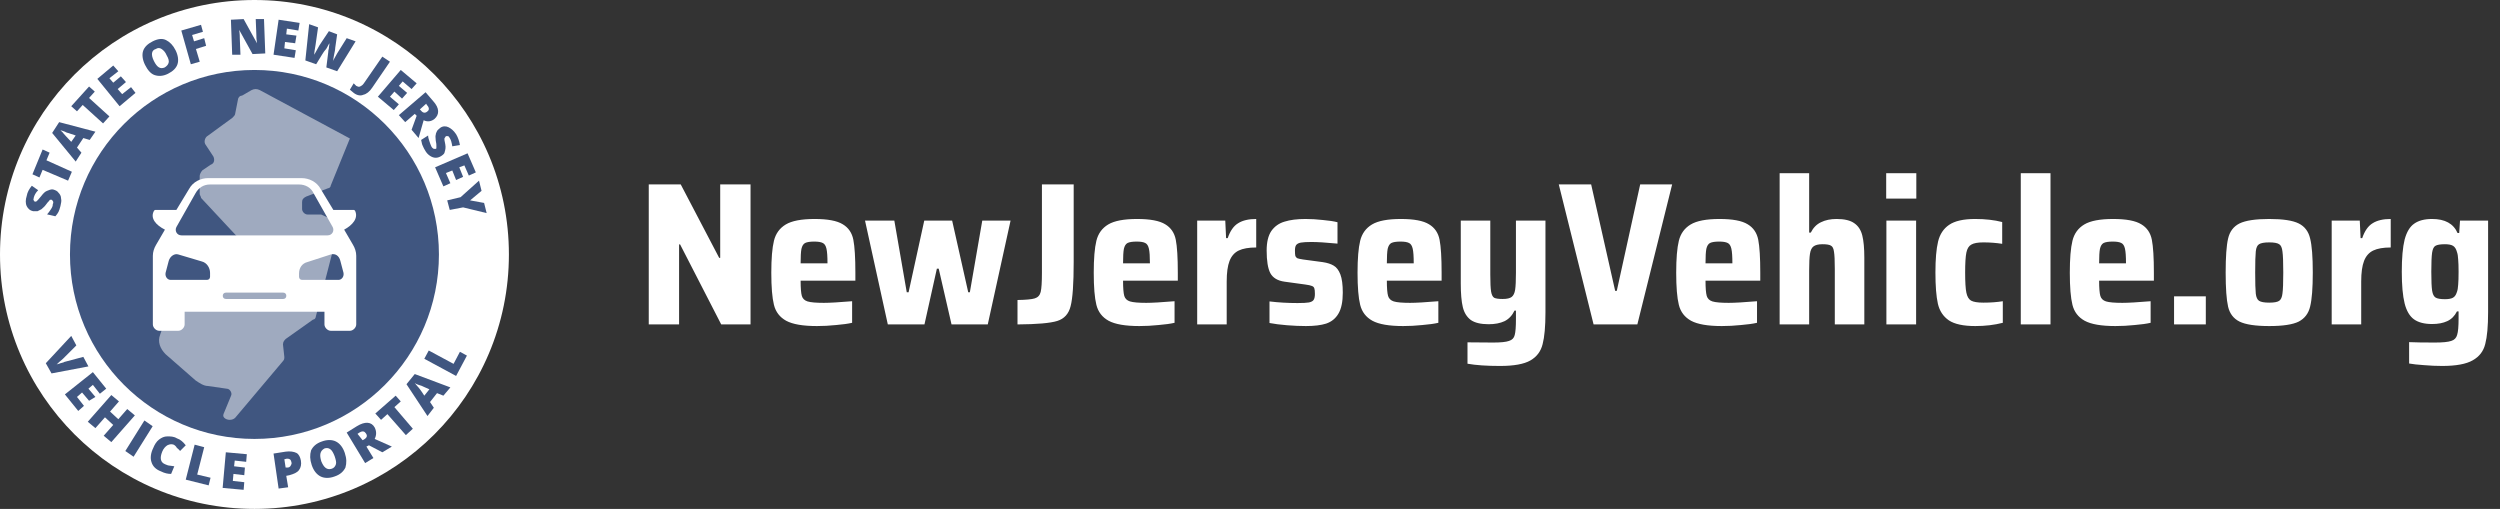
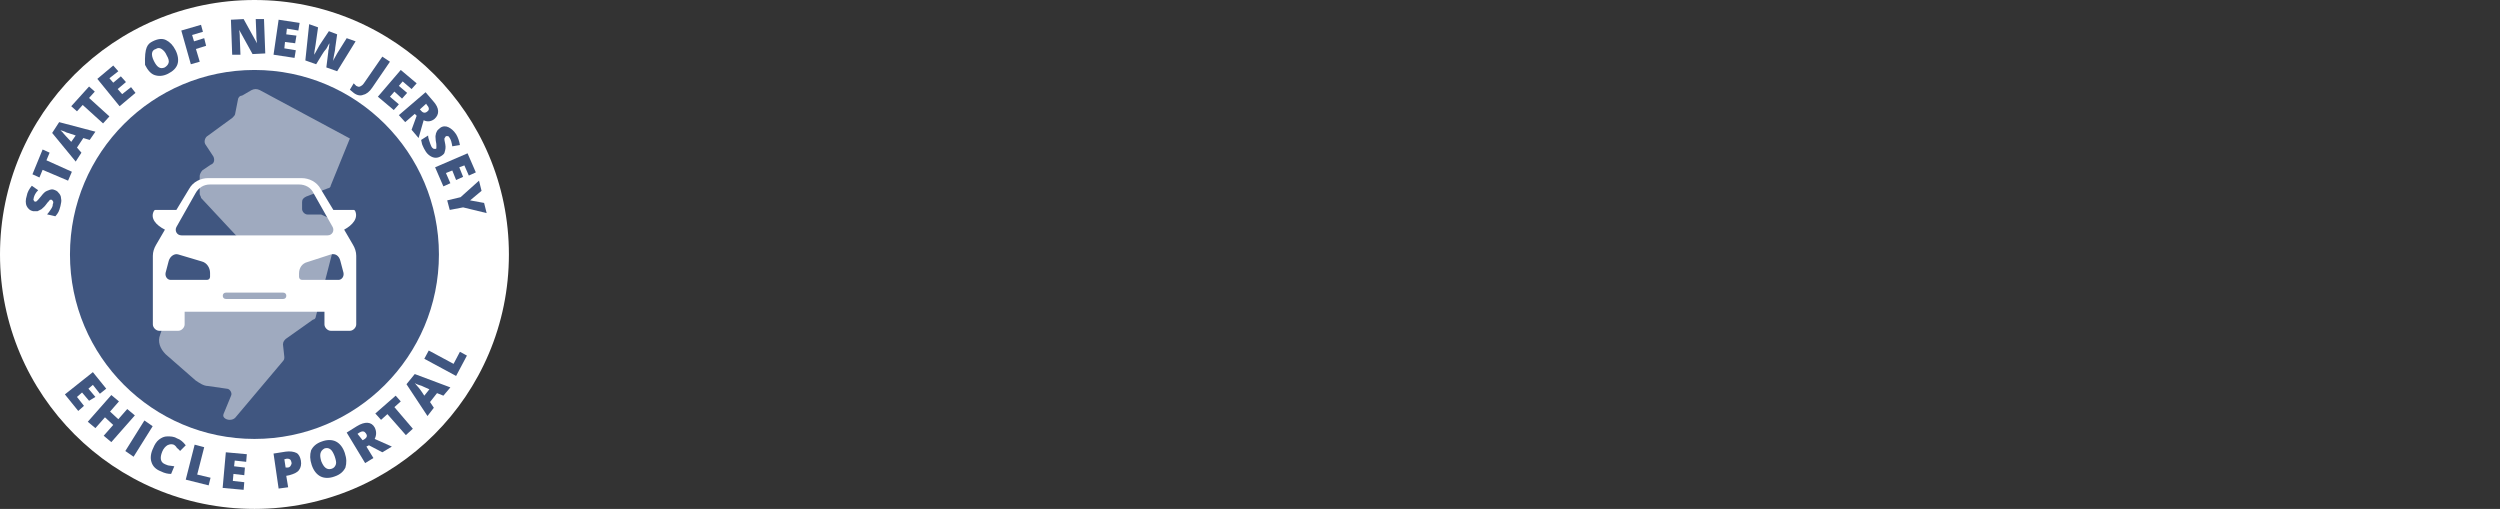
<svg xmlns="http://www.w3.org/2000/svg" width="393" height="80" viewBox="0 0 393 80" fill="none">
  <rect x="0" y="0" width="393" height="80" fill="#333333" stroke="none" />
  <g clip-path="url(#clip0_168_4929)">
    <path fill-rule="evenodd" clip-rule="evenodd" d="M40 80C17.909 80 0 62.091 0 40C0 17.909 17.909 0 40 0C62.091 0 80 17.909 80 40C80 62.091 62.091 80 40 80Z" fill="white" />
    <path fill-rule="evenodd" clip-rule="evenodd" d="M40 69C23.984 69 11 56.016 11 40C11 23.984 23.984 11 40 11C56.016 11 69 23.984 69 40C69 56.016 56.016 69 40 69Z" fill="#405680" />
    <path d="M40.835 14.163L55 21.77L51.995 29.16C51.995 29.377 51.781 29.595 51.566 29.595L48.132 30.899C47.703 31.116 47.488 31.333 47.488 31.768V32.855C47.488 33.289 47.918 33.724 48.347 33.724H50.064C50.278 33.724 50.278 33.724 50.493 33.724L52.854 34.811C53.283 35.028 53.498 35.463 53.283 35.68L49.635 49.808C49.635 50.025 49.42 50.242 49.205 50.242L44.913 53.285C44.698 53.503 44.484 53.72 44.484 54.155L44.698 56.111C44.698 56.328 44.698 56.545 44.484 56.763L36.972 65.674C36.543 66.109 35.685 66.109 35.255 65.674C35.041 65.457 35.041 65.239 35.255 64.805L36.328 62.197C36.543 61.762 36.114 61.11 35.685 61.11L32.68 60.675C32.036 60.675 31.392 60.24 30.748 59.806L26.027 55.676C25.168 54.807 24.739 53.72 25.168 52.633L26.885 47.634C27.1 47.2 27.314 46.982 27.744 46.982L32.251 45.678C32.68 45.461 32.895 45.243 33.109 44.809L33.324 43.07C33.324 42.635 33.753 42.418 33.968 42.201L38.475 40.679C39.118 40.462 39.548 39.593 38.904 38.94L31.607 31.116C31.607 30.899 31.392 30.681 31.392 30.464V27.639C31.392 27.421 31.607 26.986 31.822 26.769L33.109 25.9C33.753 25.682 33.753 25.03 33.538 24.596L32.251 22.64C32.036 22.205 32.251 21.553 32.68 21.335L36.543 18.51C36.758 18.293 36.972 18.075 36.972 17.858L37.401 15.684C37.401 15.467 37.616 15.032 38.045 15.032L39.548 14.163C39.977 13.946 40.406 13.946 40.835 14.163Z" fill="#9FAABF" />
    <path d="M55.501 38.5L54.102 36.1C55.401 35.4 56.4 34.3 55.8 33.1C55.7 33 55.6 33 55.6 33H52.403L50.405 29.7C49.806 28.6 48.607 28 47.408 28H32.721C31.522 28 30.323 28.6 29.724 29.7L27.726 33H24.429C24.429 33 24.329 33 24.229 33.1C23.529 34.3 24.529 35.4 25.927 36.1L24.529 38.5C24.229 39 24.029 39.6 24.029 40.2V51C24.029 51.5 24.529 52 25.028 52H28.026C28.525 52 29.024 51.5 29.024 51V49H51.005V51C51.005 51.5 51.504 52 52.004 52H55.001C55.501 52 56 51.5 56 51V40.2C56 39.6 55.8 39 55.501 38.5ZM27.726 35.7L30.723 30.4C31.223 29.5 32.022 29 33.021 29H47.008C48.007 29 48.907 29.5 49.306 30.4L52.303 35.7C52.603 36.3 52.203 37 51.504 37H28.525C27.826 37 27.426 36.3 27.726 35.7ZM33.021 43.5C33.021 43.8 32.821 44 32.521 44H26.826C26.327 44 25.927 43.5 26.027 42.9L26.527 41C26.727 40.3 27.426 39.8 28.026 40L31.722 41.1C32.521 41.3 33.021 42.1 33.021 42.9V43.5ZM44.511 47H35.519C35.219 47 35.019 46.8 35.019 46.5C35.019 46.2 35.219 46 35.519 46H44.511C44.81 46 45.01 46.2 45.01 46.5C45.01 46.8 44.81 47 44.511 47ZM53.203 44H47.508C47.208 44 47.008 43.8 47.008 43.5V43C47.008 42.1 47.508 41.4 48.307 41.2L52.004 40C52.703 39.8 53.303 40.2 53.502 41L54.002 42.9C54.102 43.5 53.702 44 53.203 44Z" fill="white" />
-     <path d="M13.1 56.1L13.9 57.6L8.1 58.7L7.2 57.1L11.2 52.8L12 54.3L9.9 56.4C9.4 56.8 9.1 57.1 8.9 57.3C9.1 57.2 9.3 57.2 9.5 57.1C9.8 57 10 57 10.1 56.9L13.1 56.1Z" fill="#405680" />
    <path d="M12.3 64.6L10.2 62L14.6 58.5L16.7 61.1L15.7 61.9L14.6 60.5L13.9 61.1L15 62.4L14 63L12.9 61.7L12.1 62.4L13.2 63.8L12.3 64.6Z" fill="#405680" />
    <path d="M17.5 69.5L16.3 68.5L17.8 66.8L16.5 65.6L15 67.3L13.8 66.3L17.5 62.1L18.7 63.1L17.3 64.7L18.6 65.9L20 64.3L21.2 65.3L17.5 69.5Z" fill="#405680" />
    <path d="M19.7 70.9L22.7 66.1L24 67L21 71.8L19.7 70.9Z" fill="#405680" />
    <path d="M27.3 69.9C27 69.8 26.7 69.8 26.3 70C26 70.2 25.7 70.5 25.5 71C25.1 72 25.2 72.7 26 73C26.2 73.1 26.5 73.2 26.7 73.2C26.9 73.2 27.2 73.3 27.4 73.3L26.9 74.5C26.4 74.5 25.9 74.4 25.3 74.1C24.5 73.8 24 73.3 23.8 72.6C23.6 72 23.7 71.2 24.1 70.4C24.3 69.9 24.6 69.4 25 69.1C25.4 68.8 25.8 68.6 26.3 68.6C26.8 68.6 27.3 68.6 27.8 68.9C28.4 69.1 28.8 69.5 29.2 70L28.3 70.9C28.2 70.7 28 70.6 27.8 70.4C27.7 70.2 27.5 70 27.3 69.9Z" fill="#405680" />
    <path d="M29.2 75.4L30.6 69.9L32.1 70.3L31 74.6L33.1 75.1L32.8 76.3L29.2 75.4Z" fill="#405680" />
    <path d="M38.3 77L35 76.7L35.5 71.1L38.8 71.4L38.7 72.6L36.9 72.4L36.8 73.3L38.5 73.5L38.4 74.7L36.7 74.5L36.6 75.6L38.4 75.8L38.3 77Z" fill="#405680" />
    <path d="M47.3 72.4C47.4 73 47.3 73.5 47 73.9C46.7 74.3 46.2 74.5 45.5 74.7L45 74.8L45.3 76.6L43.8 76.8L43 71.3L44.9 71C45.6 70.9 46.2 71 46.6 71.2C47 71.4 47.2 71.9 47.3 72.4ZM44.9 73.5H45.2C45.4 73.5 45.6 73.4 45.7 73.2C45.8 73 45.9 72.9 45.8 72.6C45.7 72.2 45.5 72.1 45.1 72.1L44.7 72.2L44.9 73.5Z" fill="#405680" />
    <path d="M54.2 71.2C54.5 72.1 54.5 72.8 54.3 73.5C54 74.1 53.5 74.6 52.6 74.9C51.8 75.2 51 75.2 50.4 74.9C49.8 74.6 49.3 74 49 73.1C48.7 72.2 48.7 71.5 48.9 70.8C49.2 70.2 49.7 69.7 50.6 69.4C51.4 69.1 52.2 69.1 52.8 69.4C53.4 69.7 53.9 70.3 54.2 71.2ZM50.5 72.5C50.9 73.5 51.4 73.9 52.1 73.7C52.5 73.6 52.7 73.3 52.8 73C52.9 72.7 52.8 72.3 52.6 71.7C52.4 71.2 52.2 70.8 51.9 70.6C51.6 70.4 51.3 70.4 51 70.5C50.3 70.9 50.2 71.5 50.5 72.5Z" fill="#405680" />
    <path d="M57.6 70.2L58.7 72L57.4 72.8L54.5 68L56.1 67C57.4 66.2 58.4 66.3 58.9 67.2C59.2 67.8 59.2 68.4 58.9 69L61.6 70.2L60.1 71.1L58 70L57.6 70.2ZM57 69.2L57.2 69.1C57.7 68.8 57.8 68.5 57.5 68.1C57.3 67.8 57 67.7 56.5 68L56.2 68.2L57 69.2Z" fill="#405680" />
    <path d="M64.9 67.4L63.8 68.4L60.9 65.1L59.9 66L59 65L62.2 62.2L63 63.1L62 64L64.9 67.4Z" fill="#405680" />
    <path d="M69.7 62.2L68.7 61.8L67.6 63.2L68.2 64.1L67.2 65.4L63.9 60.4L65.2 58.8L70.8 60.9L69.7 62.2ZM67.5 61.2L66.6 60.8C66.4 60.7 66.2 60.6 65.8 60.5C65.5 60.4 65.3 60.3 65.2 60.2C65.3 60.3 65.4 60.5 65.6 60.7C65.8 60.9 66.2 61.4 66.7 62.2L67.5 61.2Z" fill="#405680" />
    <path d="M71.7 59.1L66.7 56.4L67.4 55.1L71.3 57.2L72.3 55.3L73.4 55.9L71.7 59.1Z" fill="#405680" />
    <path d="M8.4 29.8C8.7 29.9 9 30 9.2 30.3C9.4 30.5 9.6 30.8 9.6 31.2C9.7 31.6 9.6 31.9 9.5 32.4C9.4 32.8 9.3 33.1 9.2 33.3C9.1 33.5 8.9 33.8 8.7 34L7.4 33.7C7.6 33.5 7.8 33.2 8 32.9C8.2 32.6 8.3 32.4 8.3 32.1C8.4 31.9 8.4 31.7 8.3 31.6C8.2 31.5 8.2 31.4 8.1 31.4C8 31.4 8 31.4 7.9 31.4C7.8 31.4 7.8 31.5 7.7 31.6C7.6 31.7 7.4 31.9 7.2 32.2C7 32.5 6.7 32.7 6.5 32.9C6.3 33 6.1 33.1 5.9 33.2C5.7 33.2 5.4 33.2 5.2 33.2C4.7 33.1 4.4 32.8 4.2 32.4C4 32 4 31.4 4.2 30.8C4.3 30.2 4.6 29.7 5 29.2L6 29.9C5.6 30.3 5.4 30.7 5.3 31.1C5.3 31.3 5.2 31.4 5.3 31.5C5.4 31.6 5.4 31.7 5.5 31.7C5.6 31.7 5.7 31.7 5.8 31.6C5.9 31.5 6.1 31.3 6.5 30.8C6.8 30.4 7.1 30.1 7.4 30C7.7 29.9 8 29.7 8.4 29.8Z" fill="#405680" />
    <path d="M11.3 27L10.7 28.4L6.7 26.7L6.2 27.9L5.1 27.4L6.7 23.5L7.8 24L7.3 25.2L11.3 27Z" fill="#405680" />
    <path d="M14.1 22L13.1 21.7L12.1 23.2L12.8 24L11.9 25.4L8.2 20.9L9.3 19.2L15 20.7L14.1 22ZM11.9 21.3L11 21C10.8 20.9 10.5 20.9 10.2 20.7C9.9 20.6 9.7 20.5 9.5 20.5C9.6 20.6 9.8 20.7 10 21C10.2 21.2 10.6 21.7 11.2 22.3L11.9 21.3Z" fill="#405680" />
    <path d="M17.2 18.3L16.2 19.4L13 16.5L12.1 17.5L11.2 16.7L14 13.6L14.9 14.4L14 15.4L17.2 18.3Z" fill="#405680" />
    <path d="M21.3 14.6L18.8 16.7L15.3 12.4L17.8 10.3L18.6 11.2L17.2 12.3L17.8 13L19 12L19.8 12.9L18.5 14L19.2 14.8L20.6 13.7L21.3 14.6Z" fill="#405680" />
-     <path d="M27.6 7.9C28 8.7 28.1 9.5 27.9 10.1C27.7 10.7 27.2 11.2 26.4 11.6C25.6 12 24.9 12 24.3 11.8C23.7 11.6 23.2 11 22.8 10.2C22.4 9.4 22.3 8.6 22.5 8C22.7 7.4 23.2 6.9 24 6.5C24.8 6.1 25.5 6 26.1 6.3C26.7 6.6 27.2 7.1 27.6 7.9ZM24.2 9.6C24.7 10.6 25.2 10.9 25.9 10.6C26.2 10.4 26.4 10.2 26.5 9.9C26.6 9.6 26.5 9.2 26.2 8.7C26 8.2 25.7 7.9 25.4 7.7C25.1 7.5 24.8 7.5 24.5 7.7C23.8 7.9 23.7 8.6 24.2 9.6Z" fill="#405680" />
+     <path d="M27.6 7.9C28 8.7 28.1 9.5 27.9 10.1C27.7 10.7 27.2 11.2 26.4 11.6C25.6 12 24.9 12 24.3 11.8C23.7 11.6 23.2 11 22.8 10.2C22.7 7.4 23.2 6.9 24 6.5C24.8 6.1 25.5 6 26.1 6.3C26.7 6.6 27.2 7.1 27.6 7.9ZM24.2 9.6C24.7 10.6 25.2 10.9 25.9 10.6C26.2 10.4 26.4 10.2 26.5 9.9C26.6 9.6 26.5 9.2 26.2 8.7C26 8.2 25.7 7.9 25.4 7.7C25.1 7.5 24.8 7.5 24.5 7.7C23.8 7.9 23.7 8.6 24.2 9.6Z" fill="#405680" />
    <path d="M31.4 9.7L30 10.1L28.5 4.8L31.6 3.9L31.9 5L30.2 5.5L30.5 6.5L32.1 6L32.4 7.2L30.8 7.7L31.4 9.7Z" fill="#405680" />
    <path d="M41.7 8.4L39.7 8.5L37.6 4.7C37.7 5.3 37.7 5.8 37.7 6.1L37.8 8.6H36.5L36.3 3.1L38.3 3L40.4 6.8C40.3 6.2 40.3 5.8 40.3 5.5L40.2 3H41.5L41.7 8.4Z" fill="#405680" />
    <path d="M46.3 9.1L43 8.6L43.8 3.1L47.1 3.6L46.9 4.8L45.1 4.5L45 5.4L46.6 5.6L46.4 6.8L44.8 6.6L44.7 7.6L46.5 7.9L46.3 9.1Z" fill="#405680" />
    <path d="M53 11.2L51.3 10.6L51.6 8.2C51.6 8.1 51.6 7.9 51.7 7.6C51.7 7.3 51.8 7 51.8 6.8C51.7 6.9 51.6 7.1 51.5 7.3C51.4 7.5 51.3 7.7 51.1 7.9C50.9 8.1 50.5 8.8 49.7 10.1L48 9.5L48.6 3.8L50 4.3L49.6 7.1C49.5 7.7 49.4 8.2 49.4 8.6C49.5 8.4 49.7 8.1 49.9 7.7C50.1 7.3 50.3 7 50.5 6.7L51.7 4.9L53 5.4L52.7 7.5C52.7 7.8 52.6 8.2 52.5 8.7C52.4 9.2 52.4 9.5 52.3 9.7C52.4 9.4 52.7 9 53 8.4L54.5 6L55.9 6.5L53 11.2Z" fill="#405680" />
    <path d="M55.6 14.6C55.4 14.4 55.2 14.3 55 14.1L55.6 13.1C55.7 13.2 55.7 13.2 55.8 13.3C55.9 13.4 55.9 13.4 56 13.5C56.2 13.6 56.4 13.7 56.6 13.6C56.8 13.5 57 13.4 57.2 13.1L60.1 8.9L61.3 9.7L58.5 13.8C58.1 14.4 57.6 14.8 57.1 14.9C56.7 15.1 56.1 15 55.6 14.6Z" fill="#405680" />
    <path d="M61.9 17.3L59.4 15.2L63 11L65.5 13.1L64.7 14L63.3 12.8L62.7 13.5L64 14.6L63.2 15.5L62 14.4L61.3 15.2L62.7 16.4L61.9 17.3Z" fill="#405680" />
    <path d="M65.2 17.9L63.7 19.2L62.7 18.1L66.9 14.5L68.1 15.9C69.1 17 69.1 18 68.3 18.7C67.8 19.1 67.2 19.2 66.6 18.9L65.8 21.7L64.7 20.4L65.5 18.2L65.2 17.9ZM66 17.2L66.2 17.4C66.5 17.8 66.9 17.8 67.2 17.5C67.5 17.3 67.5 16.9 67.1 16.5L67 16.3L66 17.2Z" fill="#405680" />
    <path d="M69.4 24.5C69.1 24.7 68.8 24.8 68.5 24.8C68.2 24.8 67.9 24.7 67.6 24.5C67.3 24.3 67 24 66.8 23.6C66.6 23.3 66.5 23 66.4 22.8C66.3 22.6 66.3 22.3 66.2 22L67.3 21.3C67.3 21.6 67.4 21.9 67.5 22.2C67.6 22.5 67.7 22.8 67.8 23C67.9 23.2 68 23.3 68.2 23.4C68.3 23.4 68.4 23.4 68.5 23.4C68.6 23.4 68.6 23.3 68.6 23.2C68.6 23.1 68.6 23 68.6 22.9C68.6 22.8 68.6 22.5 68.5 22.1C68.5 21.7 68.4 21.4 68.5 21.2C68.5 21 68.6 20.8 68.7 20.6C68.8 20.4 69 20.3 69.2 20.1C69.6 19.8 70.1 19.8 70.5 20C70.9 20.2 71.3 20.5 71.7 21.1C72 21.6 72.2 22.2 72.3 22.8L71.1 23C71 22.4 70.9 22 70.7 21.7C70.6 21.5 70.5 21.4 70.4 21.4C70.3 21.4 70.2 21.4 70.1 21.4C70 21.5 70 21.6 69.9 21.7C69.8 21.8 69.9 22.2 70 22.7C70.1 23.2 70 23.6 69.9 23.9C69.9 24.1 69.7 24.3 69.4 24.5Z" fill="#405680" />
    <path d="M69.7 29.3L68.4 26.3L73.5 24.1L74.8 27.1L73.7 27.6L73 26L72.2 26.3L72.8 27.8L71.7 28.3L71.1 26.8L70.1 27.2L70.8 28.8L69.7 29.3Z" fill="#405680" />
    <path d="M73.9 31.5L76.1 31.9L76.5 33.5L72.8 32.6L70.7 33L70.3 31.5L72.4 31L75.3 28.4L75.7 30L73.9 31.5Z" fill="#405680" />
  </g>
-   <path d="M113.376 51L106.912 38.424H106.752V51H101.984V28.984H107.008L113.056 40.536H113.216V28.984H117.984V51H113.376ZM134.465 44.12H125.857C125.857 45.272 125.921 46.072 126.049 46.52C126.177 46.947 126.475 47.235 126.945 47.384C127.435 47.533 128.289 47.608 129.505 47.608C130.422 47.608 131.905 47.523 133.953 47.352V50.744C133.313 50.893 132.47 51.011 131.425 51.096C130.401 51.203 129.398 51.256 128.417 51.256C126.219 51.256 124.609 50.979 123.585 50.424C122.582 49.869 121.942 49.037 121.665 47.928C121.387 46.819 121.249 45.133 121.249 42.872C121.249 40.653 121.387 38.979 121.665 37.848C121.942 36.717 122.561 35.864 123.521 35.288C124.481 34.712 125.995 34.424 128.065 34.424C130.113 34.424 131.585 34.701 132.481 35.256C133.377 35.789 133.931 36.6 134.145 37.688C134.358 38.776 134.465 40.504 134.465 42.872V44.12ZM128.001 37.976C127.339 37.976 126.859 38.051 126.561 38.2C126.283 38.349 126.091 38.659 125.985 39.128C125.899 39.576 125.857 40.333 125.857 41.4H130.081C130.081 40.312 130.027 39.544 129.921 39.096C129.814 38.627 129.622 38.328 129.345 38.2C129.067 38.051 128.619 37.976 128.001 37.976ZM149.581 51L147.565 42.232H147.277L145.325 51H139.565L135.981 34.68H140.589L142.541 45.944H142.829L145.293 34.68H149.677L152.205 45.944H152.461L154.413 34.68H158.861L155.277 51H149.581ZM159.951 47.16C161.295 47.139 162.202 47.053 162.671 46.904C163.162 46.755 163.471 46.413 163.599 45.88C163.727 45.347 163.791 44.344 163.791 42.872V28.984H168.783V41.176C168.783 44.589 168.623 46.904 168.303 48.12C168.004 49.336 167.3 50.115 166.191 50.456C165.103 50.797 163.023 50.979 159.951 51V47.16ZM185.152 44.12H176.544C176.544 45.272 176.608 46.072 176.736 46.52C176.864 46.947 177.163 47.235 177.632 47.384C178.123 47.533 178.976 47.608 180.192 47.608C181.11 47.608 182.592 47.523 184.64 47.352V50.744C184 50.893 183.158 51.011 182.112 51.096C181.088 51.203 180.086 51.256 179.104 51.256C176.907 51.256 175.296 50.979 174.272 50.424C173.27 49.869 172.63 49.037 172.352 47.928C172.075 46.819 171.936 45.133 171.936 42.872C171.936 40.653 172.075 38.979 172.352 37.848C172.63 36.717 173.248 35.864 174.208 35.288C175.168 34.712 176.683 34.424 178.752 34.424C180.8 34.424 182.272 34.701 183.168 35.256C184.064 35.789 184.619 36.6 184.832 37.688C185.046 38.776 185.152 40.504 185.152 42.872V44.12ZM178.688 37.976C178.027 37.976 177.547 38.051 177.248 38.2C176.971 38.349 176.779 38.659 176.672 39.128C176.587 39.576 176.544 40.333 176.544 41.4H180.768C180.768 40.312 180.715 39.544 180.608 39.096C180.502 38.627 180.31 38.328 180.032 38.2C179.755 38.051 179.307 37.976 178.688 37.976ZM188.197 34.68H192.613L192.741 37.432H192.997C193.381 36.301 193.925 35.523 194.629 35.096C195.333 34.648 196.282 34.424 197.477 34.424V38.904C196.303 38.904 195.386 39.064 194.725 39.384C194.063 39.704 193.583 40.248 193.285 41.016C192.986 41.784 192.837 42.861 192.837 44.248V51H188.197V34.68ZM205.294 51.256C204.376 51.256 203.384 51.213 202.318 51.128C201.251 51.043 200.334 50.925 199.566 50.776V47.384C200.974 47.555 202.446 47.64 203.982 47.64C204.814 47.64 205.411 47.608 205.774 47.544C206.158 47.459 206.403 47.32 206.51 47.128C206.638 46.936 206.702 46.627 206.702 46.2C206.702 45.773 206.67 45.475 206.606 45.304C206.542 45.133 206.414 45.016 206.222 44.952C206.03 44.867 205.688 44.792 205.198 44.728L201.934 44.28C200.846 44.131 200.099 43.683 199.694 42.936C199.31 42.189 199.118 41.005 199.118 39.384C199.118 38.061 199.363 37.037 199.854 36.312C200.366 35.587 201.059 35.096 201.934 34.84C202.808 34.563 203.907 34.424 205.23 34.424C206.083 34.424 206.99 34.477 207.95 34.584C208.91 34.669 209.678 34.787 210.254 34.936V38.296C208.462 38.125 207.096 38.04 206.158 38.04C205.411 38.04 204.856 38.072 204.494 38.136C204.152 38.2 203.907 38.328 203.758 38.52C203.63 38.691 203.566 38.979 203.566 39.384C203.566 39.789 203.587 40.077 203.63 40.248C203.694 40.397 203.8 40.515 203.95 40.6C204.12 40.664 204.419 40.728 204.846 40.792L207.95 41.208C208.654 41.315 209.219 41.496 209.646 41.752C210.094 42.008 210.446 42.467 210.702 43.128C210.958 43.789 211.086 44.749 211.086 46.008C211.086 47.459 210.851 48.568 210.382 49.336C209.934 50.083 209.294 50.595 208.462 50.872C207.651 51.128 206.595 51.256 205.294 51.256ZM226.621 44.12H218.013C218.013 45.272 218.077 46.072 218.205 46.52C218.333 46.947 218.632 47.235 219.101 47.384C219.592 47.533 220.445 47.608 221.661 47.608C222.578 47.608 224.061 47.523 226.109 47.352V50.744C225.469 50.893 224.626 51.011 223.581 51.096C222.557 51.203 221.554 51.256 220.573 51.256C218.376 51.256 216.765 50.979 215.741 50.424C214.738 49.869 214.098 49.037 213.821 47.928C213.544 46.819 213.405 45.133 213.405 42.872C213.405 40.653 213.544 38.979 213.821 37.848C214.098 36.717 214.717 35.864 215.677 35.288C216.637 34.712 218.152 34.424 220.221 34.424C222.269 34.424 223.741 34.701 224.637 35.256C225.533 35.789 226.088 36.6 226.301 37.688C226.514 38.776 226.621 40.504 226.621 42.872V44.12ZM220.157 37.976C219.496 37.976 219.016 38.051 218.717 38.2C218.44 38.349 218.248 38.659 218.141 39.128C218.056 39.576 218.013 40.333 218.013 41.4H222.237C222.237 40.312 222.184 39.544 222.077 39.096C221.97 38.627 221.778 38.328 221.501 38.2C221.224 38.051 220.776 37.976 220.157 37.976ZM235.81 57.528C233.698 57.528 231.991 57.411 230.69 57.176V53.816C231.735 53.837 233.079 53.848 234.722 53.848C235.916 53.848 236.748 53.763 237.218 53.592C237.708 53.443 238.007 53.133 238.114 52.664C238.242 52.195 238.306 51.363 238.306 50.168V48.824H238.082C237.719 49.592 237.196 50.147 236.514 50.488C235.831 50.808 234.999 50.968 234.018 50.968C232.78 50.968 231.842 50.744 231.202 50.296C230.583 49.827 230.167 49.155 229.954 48.28C229.74 47.384 229.634 46.157 229.634 44.6V34.68H234.274V43.16C234.274 44.44 234.316 45.336 234.402 45.848C234.487 46.339 234.647 46.659 234.882 46.808C235.138 46.936 235.586 47 236.226 47C236.887 47 237.356 46.893 237.634 46.68C237.911 46.467 238.092 46.093 238.178 45.56C238.263 45.005 238.306 44.109 238.306 42.872V34.68H242.946V49.112C242.946 51.309 242.796 52.973 242.498 54.104C242.22 55.235 241.58 56.088 240.578 56.664C239.575 57.24 237.986 57.528 235.81 57.528ZM250.511 51L245.039 28.984H250.127L253.903 45.72H254.159L257.839 28.984H262.863L257.391 51H250.511ZM276.715 44.12H268.107C268.107 45.272 268.171 46.072 268.299 46.52C268.427 46.947 268.725 47.235 269.195 47.384C269.685 47.533 270.539 47.608 271.755 47.608C272.672 47.608 274.155 47.523 276.203 47.352V50.744C275.563 50.893 274.72 51.011 273.675 51.096C272.651 51.203 271.648 51.256 270.667 51.256C268.469 51.256 266.859 50.979 265.835 50.424C264.832 49.869 264.192 49.037 263.915 47.928C263.637 46.819 263.499 45.133 263.499 42.872C263.499 40.653 263.637 38.979 263.915 37.848C264.192 36.717 264.811 35.864 265.771 35.288C266.731 34.712 268.245 34.424 270.315 34.424C272.363 34.424 273.835 34.701 274.731 35.256C275.627 35.789 276.181 36.6 276.395 37.688C276.608 38.776 276.715 40.504 276.715 42.872V44.12ZM270.251 37.976C269.589 37.976 269.109 38.051 268.811 38.2C268.533 38.349 268.341 38.659 268.235 39.128C268.149 39.576 268.107 40.333 268.107 41.4H272.331C272.331 40.312 272.277 39.544 272.171 39.096C272.064 38.627 271.872 38.328 271.595 38.2C271.317 38.051 270.869 37.976 270.251 37.976ZM288.431 42.264C288.431 40.963 288.389 40.067 288.303 39.576C288.239 39.064 288.079 38.744 287.823 38.616C287.589 38.467 287.151 38.392 286.511 38.392C285.85 38.392 285.37 38.509 285.071 38.744C284.794 38.957 284.613 39.341 284.527 39.896C284.442 40.429 284.399 41.315 284.399 42.552V51H279.759V27.224H284.399V36.568H284.655C285.039 35.8 285.573 35.256 286.255 34.936C286.938 34.595 287.759 34.424 288.719 34.424C289.957 34.424 290.885 34.648 291.503 35.096C292.122 35.523 292.538 36.163 292.751 37.016C292.965 37.869 293.071 39.032 293.071 40.504V51H288.431V42.264ZM296.509 31.224V27.224H301.245V31.224H296.509ZM296.541 51V34.68H301.213V51H296.541ZM314.841 50.744C313.518 51.085 312.078 51.256 310.521 51.256C308.643 51.256 307.257 50.957 306.361 50.36C305.465 49.741 304.889 48.867 304.633 47.736C304.377 46.584 304.249 44.952 304.249 42.84C304.249 40.749 304.387 39.128 304.665 37.976C304.942 36.824 305.518 35.949 306.393 35.352C307.289 34.733 308.654 34.424 310.489 34.424C312.089 34.424 313.507 34.584 314.745 34.904V38.328C313.785 38.179 312.803 38.104 311.801 38.104C310.905 38.104 310.265 38.221 309.881 38.456C309.497 38.669 309.241 39.085 309.113 39.704C308.985 40.323 308.921 41.368 308.921 42.84C308.921 44.333 308.985 45.389 309.113 46.008C309.241 46.627 309.486 47.043 309.849 47.256C310.233 47.469 310.883 47.576 311.801 47.576C312.91 47.576 313.923 47.501 314.841 47.352V50.744ZM317.666 51V27.224H322.338V51H317.666ZM338.59 44.12H329.982C329.982 45.272 330.046 46.072 330.174 46.52C330.302 46.947 330.6 47.235 331.07 47.384C331.56 47.533 332.414 47.608 333.63 47.608C334.547 47.608 336.03 47.523 338.078 47.352V50.744C337.438 50.893 336.595 51.011 335.55 51.096C334.526 51.203 333.523 51.256 332.542 51.256C330.344 51.256 328.734 50.979 327.71 50.424C326.707 49.869 326.067 49.037 325.79 47.928C325.512 46.819 325.374 45.133 325.374 42.872C325.374 40.653 325.512 38.979 325.79 37.848C326.067 36.717 326.686 35.864 327.646 35.288C328.606 34.712 330.12 34.424 332.19 34.424C334.238 34.424 335.71 34.701 336.606 35.256C337.502 35.789 338.056 36.6 338.27 37.688C338.483 38.776 338.59 40.504 338.59 42.872V44.12ZM332.126 37.976C331.464 37.976 330.984 38.051 330.686 38.2C330.408 38.349 330.216 38.659 330.11 39.128C330.024 39.576 329.982 40.333 329.982 41.4H334.206C334.206 40.312 334.152 39.544 334.046 39.096C333.939 38.627 333.747 38.328 333.47 38.2C333.192 38.051 332.744 37.976 332.126 37.976ZM341.762 51V46.584H346.754V51H341.762ZM356.722 51.256C354.567 51.256 353.01 51.021 352.05 50.552C351.111 50.083 350.514 49.304 350.258 48.216C350.002 47.107 349.874 45.315 349.874 42.84C349.874 40.365 350.002 38.584 350.258 37.496C350.514 36.387 351.111 35.597 352.05 35.128C353.01 34.659 354.567 34.424 356.722 34.424C358.876 34.424 360.423 34.659 361.362 35.128C362.3 35.597 362.898 36.387 363.154 37.496C363.431 38.584 363.57 40.365 363.57 42.84C363.57 45.293 363.431 47.075 363.154 48.184C362.898 49.272 362.3 50.061 361.362 50.552C360.423 51.021 358.876 51.256 356.722 51.256ZM356.722 47.576C357.49 47.576 358.012 47.48 358.29 47.288C358.567 47.096 358.738 46.712 358.802 46.136C358.887 45.56 358.93 44.461 358.93 42.84C358.93 41.219 358.887 40.12 358.802 39.544C358.738 38.947 358.567 38.563 358.29 38.392C358.012 38.2 357.49 38.104 356.722 38.104C355.954 38.104 355.42 38.2 355.122 38.392C354.844 38.563 354.674 38.936 354.61 39.512C354.546 40.088 354.514 41.197 354.514 42.84C354.514 44.483 354.546 45.592 354.61 46.168C354.674 46.723 354.844 47.096 355.122 47.288C355.42 47.48 355.954 47.576 356.722 47.576ZM366.541 34.68H370.957L371.085 37.432H371.341C371.725 36.301 372.269 35.523 372.973 35.096C373.677 34.648 374.626 34.424 375.821 34.424V38.904C374.647 38.904 373.73 39.064 373.069 39.384C372.407 39.704 371.927 40.248 371.629 41.016C371.33 41.784 371.181 42.861 371.181 44.248V51H366.541V34.68ZM383.897 57.528C382.98 57.528 382.031 57.485 381.049 57.4C380.089 57.336 379.311 57.251 378.713 57.144V53.784C379.652 53.827 380.996 53.848 382.745 53.848C383.983 53.848 384.847 53.763 385.337 53.592C385.828 53.443 386.137 53.123 386.265 52.632C386.415 52.163 386.489 51.32 386.489 50.104V48.952H386.233C385.871 49.677 385.359 50.189 384.697 50.488C384.057 50.787 383.268 50.936 382.329 50.936C381.113 50.936 380.164 50.691 379.481 50.2C378.799 49.709 378.308 48.877 378.009 47.704C377.711 46.509 377.561 44.845 377.561 42.712C377.561 40.536 377.711 38.851 378.009 37.656C378.329 36.461 378.831 35.629 379.513 35.16C380.196 34.669 381.135 34.424 382.329 34.424C384.356 34.424 385.689 35.16 386.329 36.632H386.585L386.713 34.68H391.129V49.08C391.129 51.277 390.98 52.941 390.681 54.072C390.404 55.203 389.753 56.056 388.729 56.632C387.705 57.229 386.095 57.528 383.897 57.528ZM384.345 47.032C384.9 47.032 385.316 46.957 385.593 46.808C385.871 46.659 386.073 46.381 386.201 45.976C386.329 45.656 386.404 45.251 386.425 44.76C386.468 44.269 386.489 43.587 386.489 42.712C386.489 41.901 386.468 41.261 386.425 40.792C386.404 40.301 386.34 39.907 386.233 39.608C386.105 39.139 385.903 38.819 385.625 38.648C385.348 38.477 384.921 38.392 384.345 38.392C383.62 38.392 383.119 38.477 382.841 38.648C382.585 38.797 382.415 39.149 382.329 39.704C382.244 40.259 382.201 41.261 382.201 42.712C382.201 44.141 382.244 45.133 382.329 45.688C382.415 46.243 382.596 46.605 382.873 46.776C383.151 46.947 383.641 47.032 384.345 47.032Z" fill="white" />
  <defs>
    <clipPath id="clip0_168_4929">
      <rect width="80" height="80" fill="white" />
    </clipPath>
  </defs>
</svg>